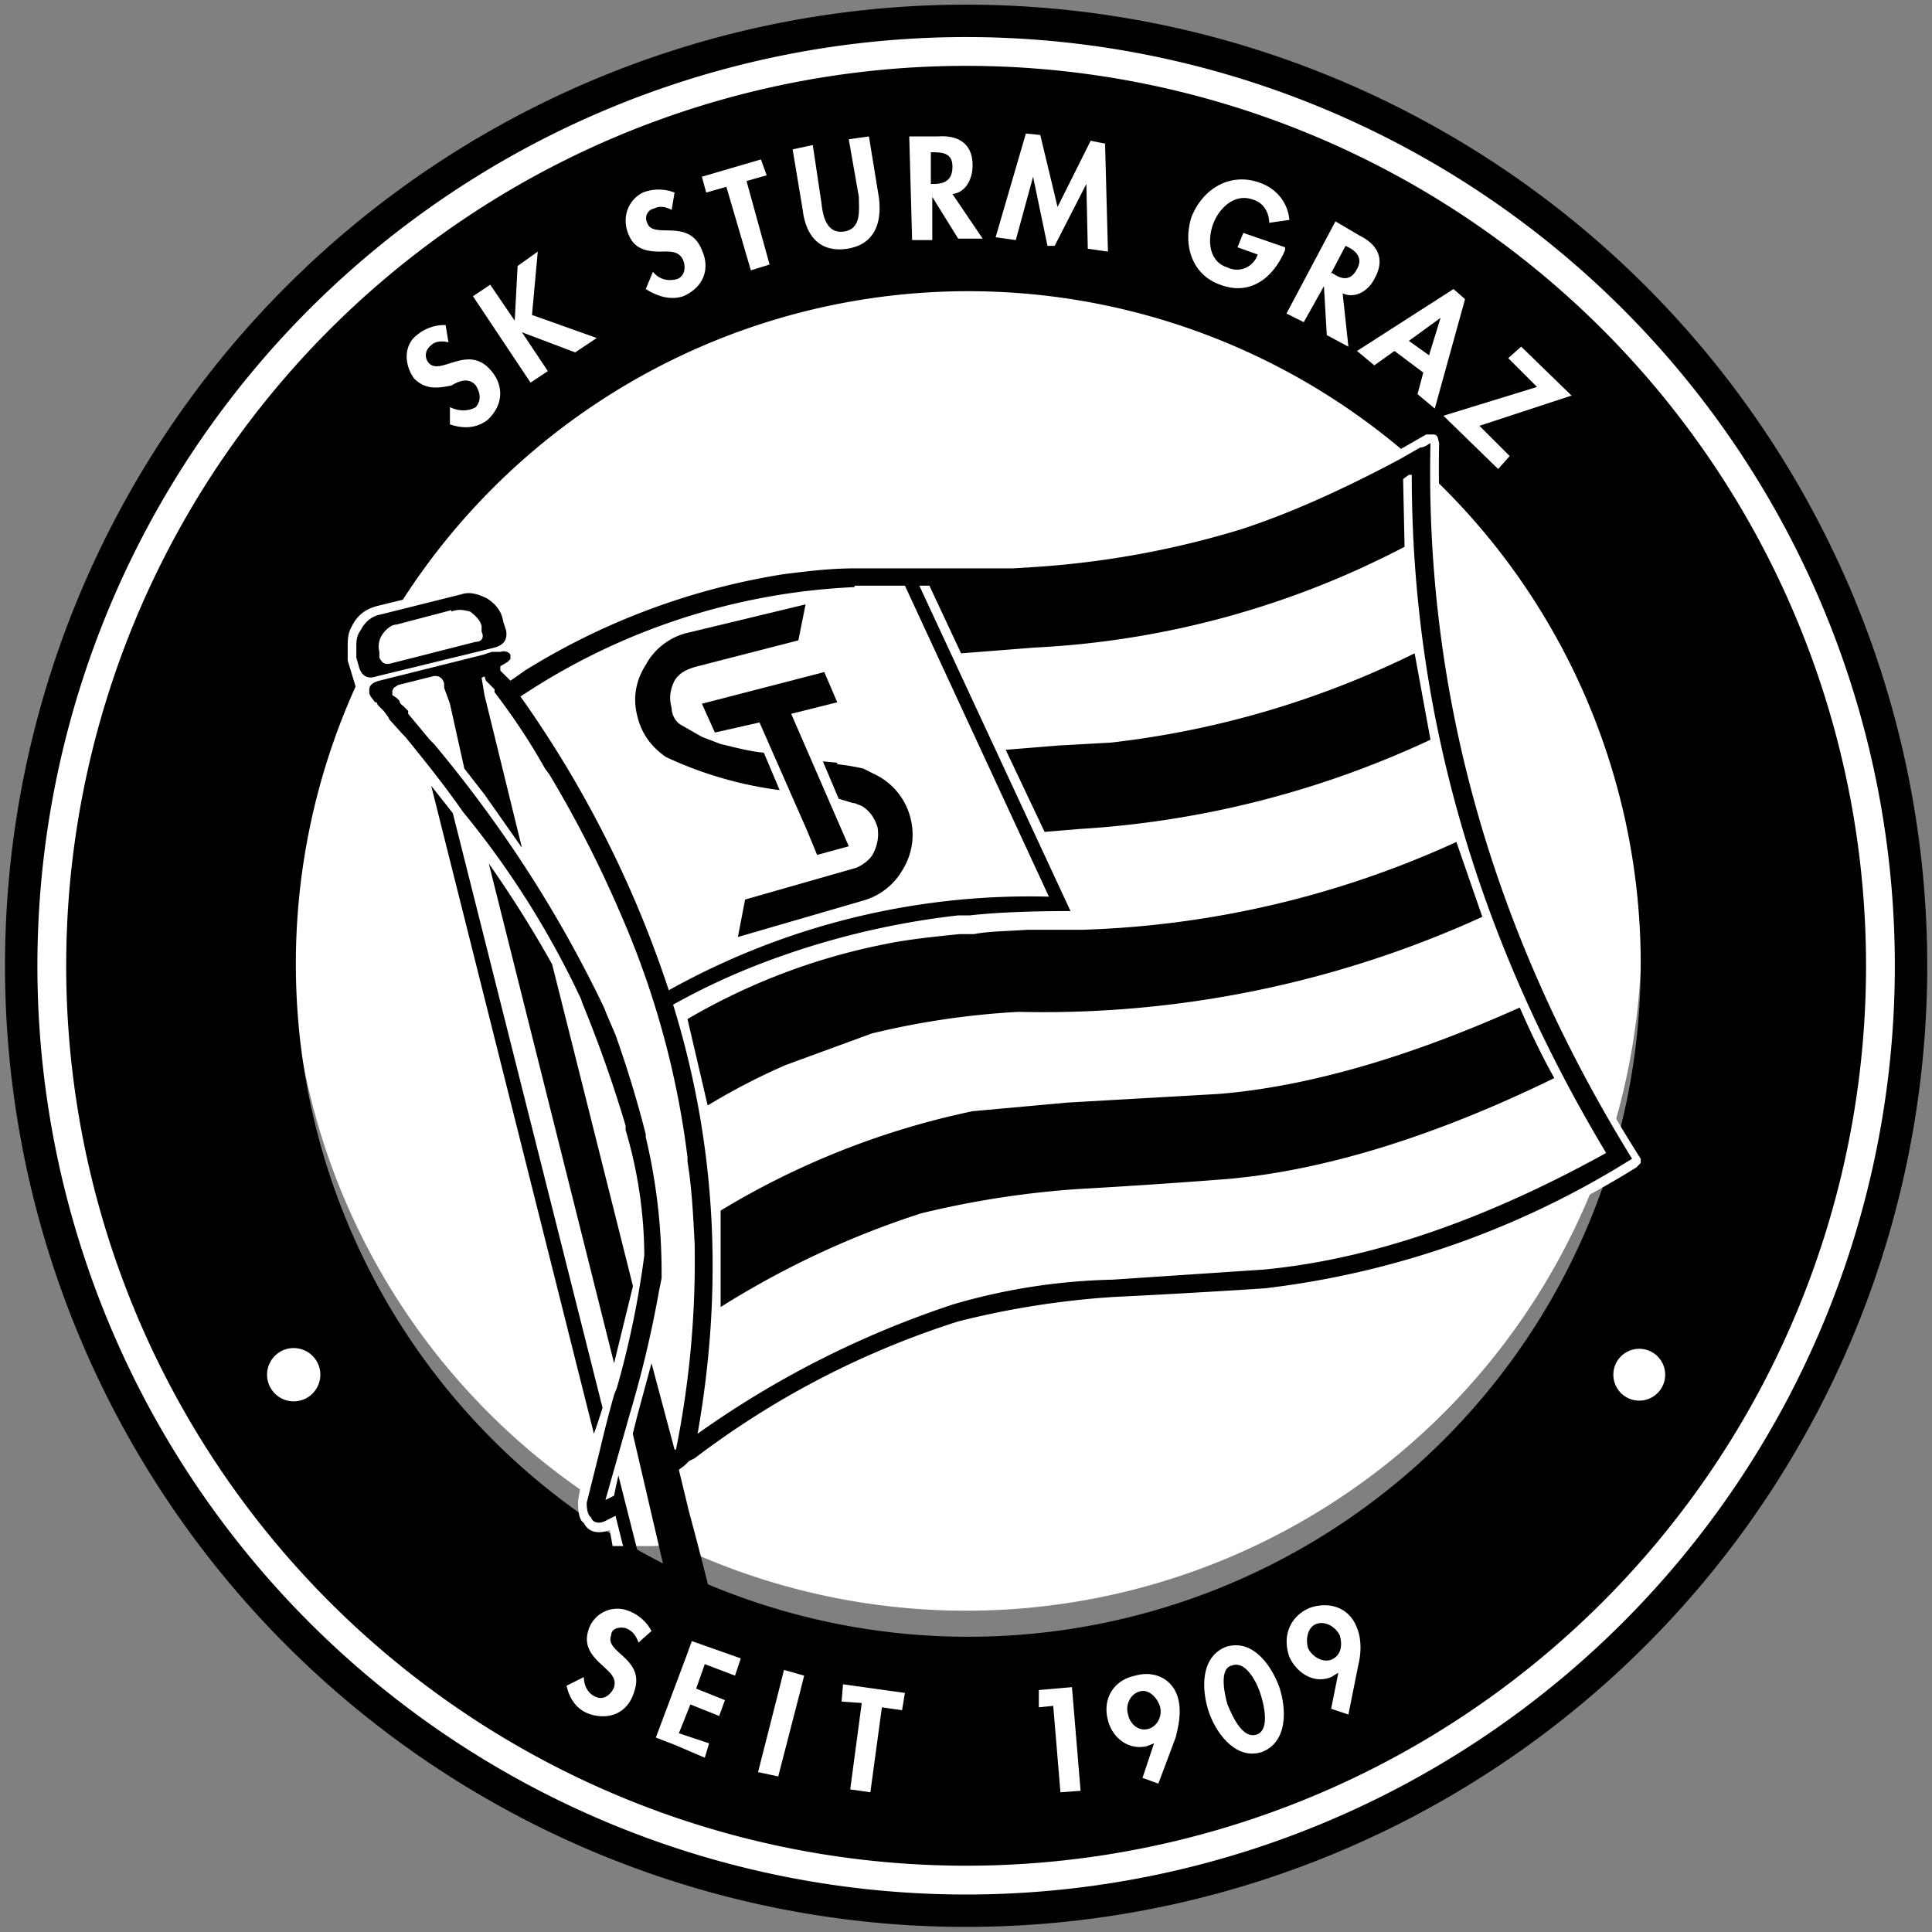
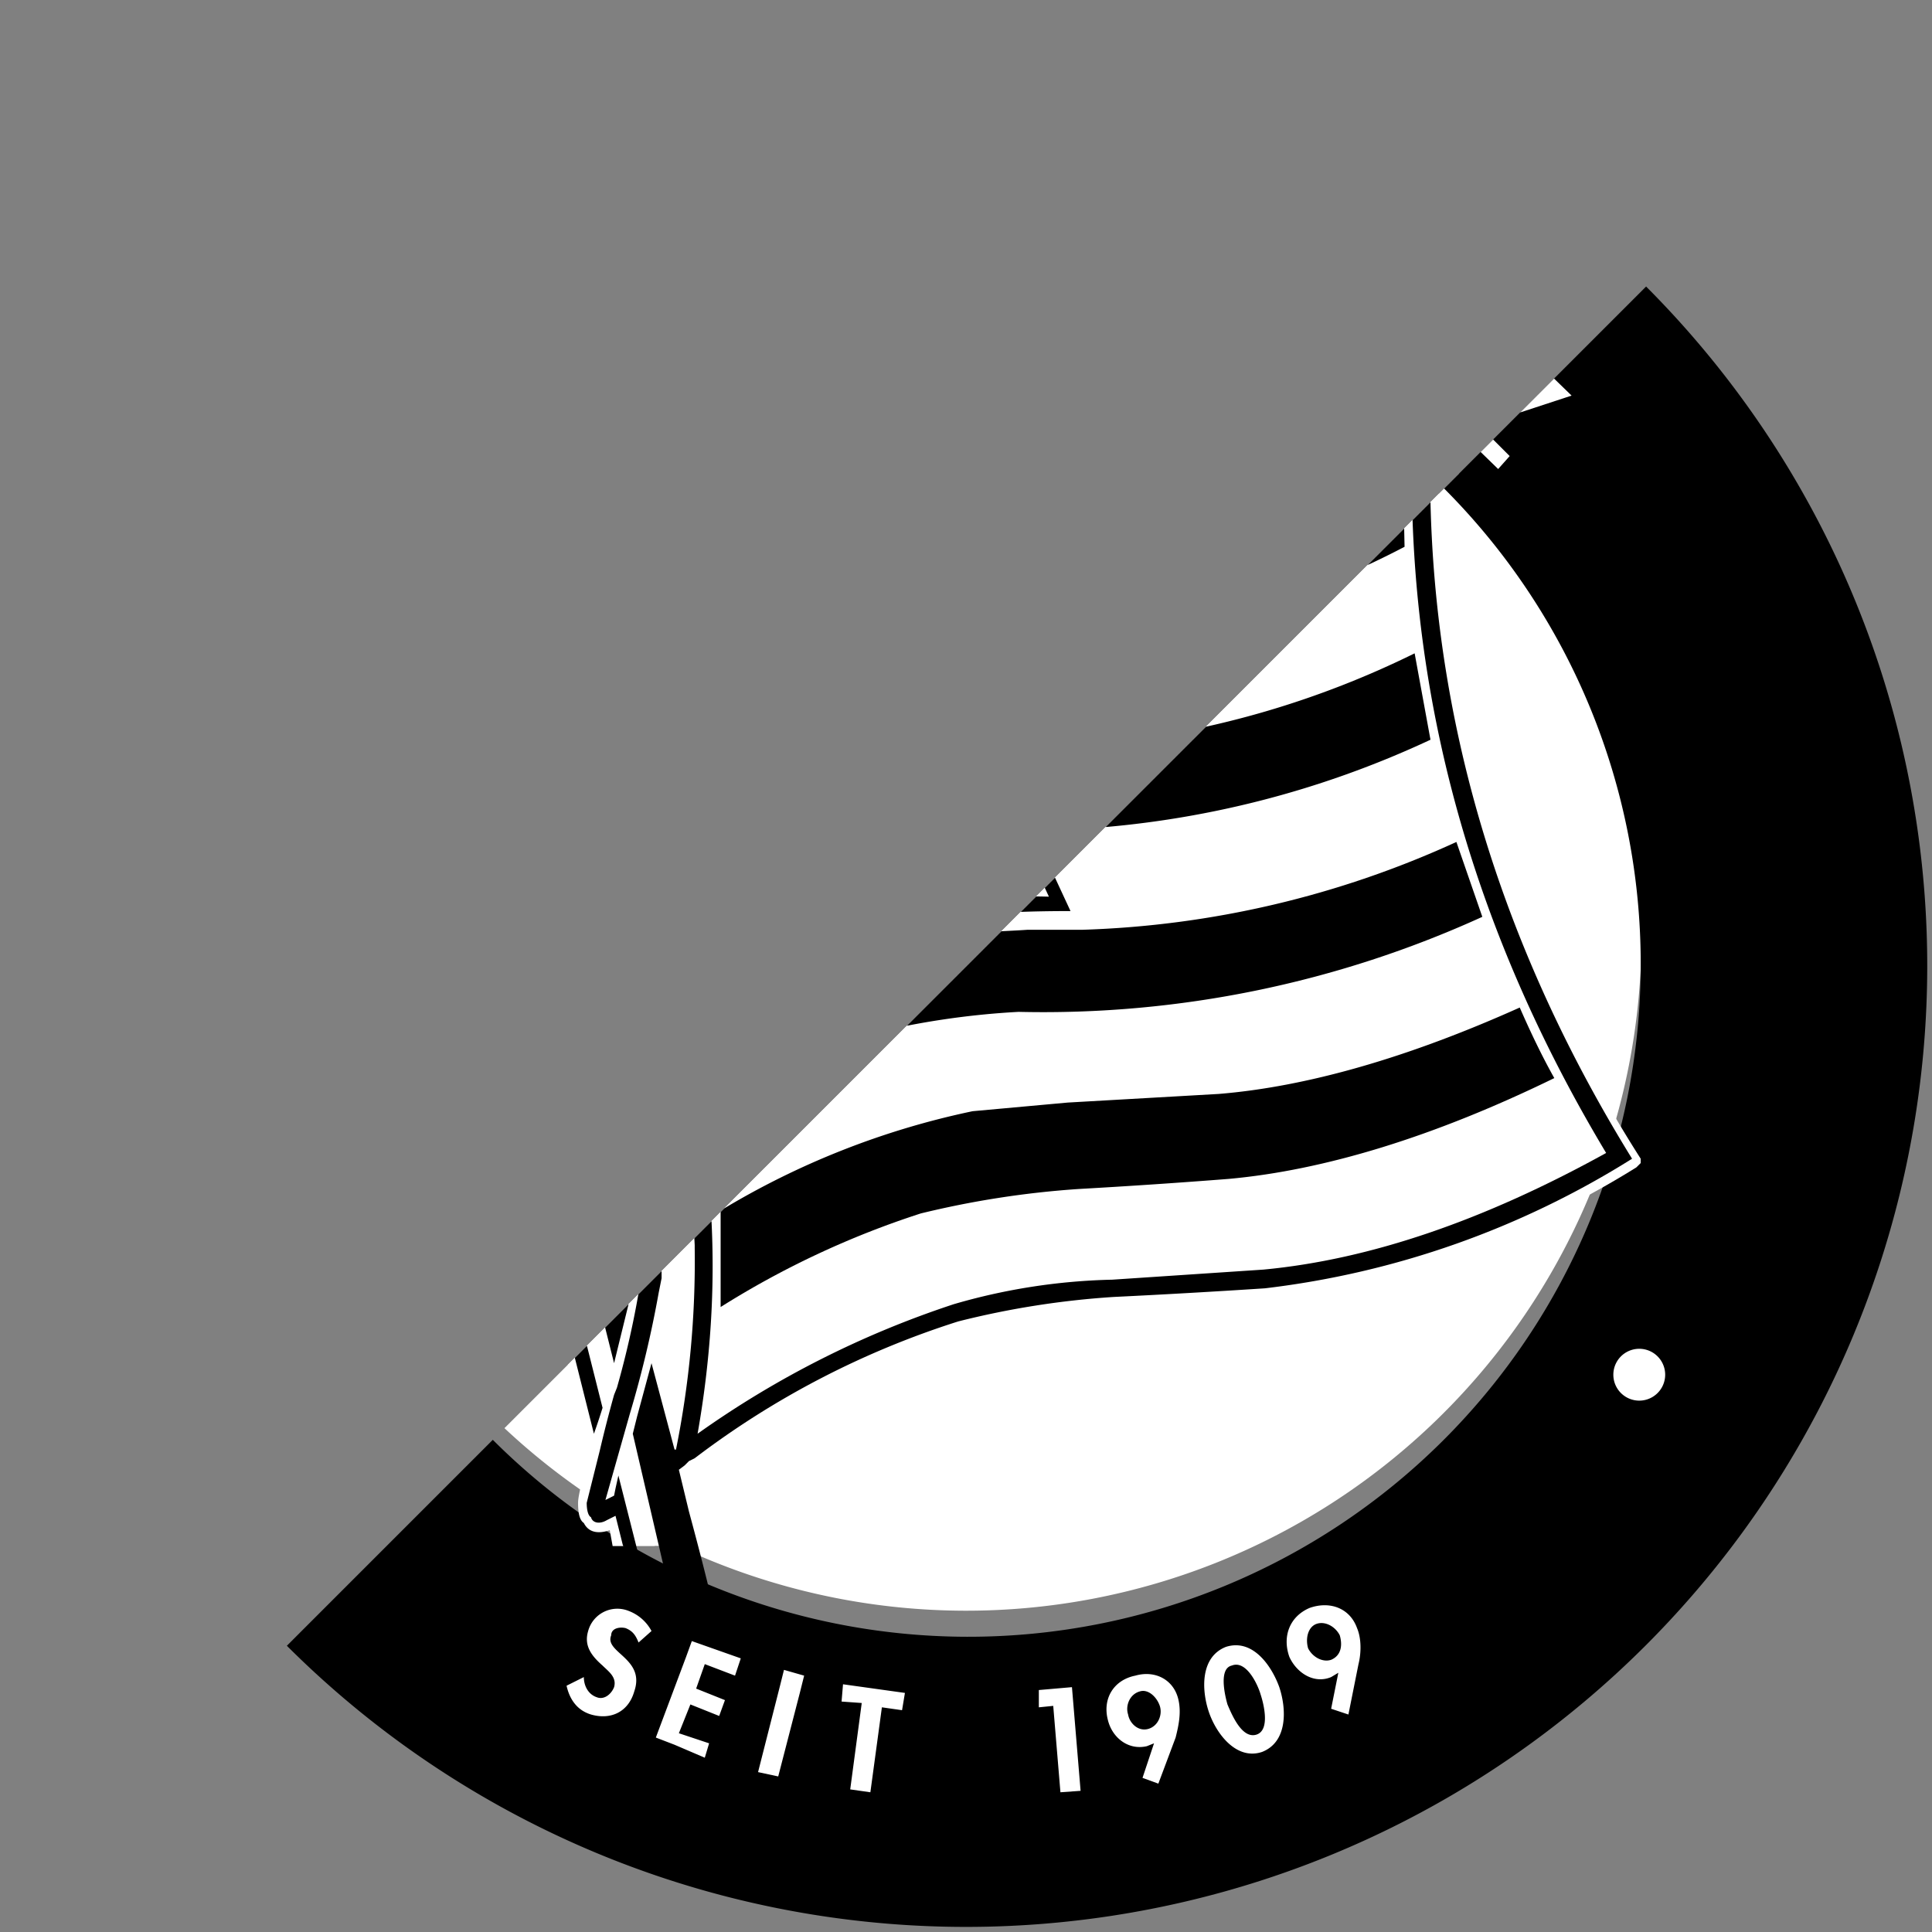
<svg xmlns="http://www.w3.org/2000/svg" viewBox="0 0 396.9 396.9">
  <rect x="0" y="0" width="396.9" height="396.9" fill="#808080" stroke="none" />
  <clipPath id="a">
-     <path d="m651.7 26.2h133.5v133.5h-133.5z" />
+     <path d="m651.7 26.2h133.5v133.5z" />
  </clipPath>
  <g clip-path="url(#a)" transform="matrix(2.958 0 0 -2.958 -1926.7 473.5)">
    <path d="m671.6 93.1a46.9 46.9 0 1 0 93.7-.3 46.9 46.9 0 0 0 -93.7.3" fill="#fff" />
    <path d="m651.7 93.2a66.7 66.7 0 1 0 133.5-.4 66.7 66.7 0 0 0 -133.5.4m20.2 0a46.7 46.7 0 1 1 93.4-.2 46.7 46.7 0 0 1 -93.4.3" />
-     <path d="m718.6 155.5a62.5 62.5 0 1 1 -.3-125 62.5 62.5 0 0 1 .3 125m0 2a64.5 64.5 0 1 0 -.3-129 64.5 64.5 0 0 0 .3 129" fill="#fff" />
    <path d="m701.7 54.5-2.6-1.8h-2.3l4.6 3z" />
    <path d="m673.6 64.6a1.8 1.8 0 1 0 -3.7 0 1.8 1.8 0 0 0 3.7 0m93.4 0a1.8 1.8 0 1 0 -3.6 0 1.8 1.8 0 0 0 3.6 0m-66.5-11.9h-6.6l-.2 1.1c-.9-.3-1.5-.1-1.8.5-.3.2-.4.7-.4 1.4 0 .5.3 1.6.8 3.6l-12 47.5-1.3 1.8-.2.1-.9 1v.2l-.4.4-.2.2-.2.2-.1.2h-.1l-.1.2-.2.2-.4.4v.2l-.7 2.3v.9c0 .5 0 1 .3 1.5.4.8 1 1.2 1.8 1.4l5.7 1.4c.8.3 1.5.1 2.3-.3l.9-1 .4-.9.8-3a46 46 0 0 0 7 3.5l3 1.1a51 51 0 0 0 7.8 2h.3c1.5.2 3.2.4 4.8.4h.1l1.9.1h10.6a54.3 54.3 0 0 1 14.1 2.6 64.8 64.8 0 0 1 12.4 5.6l.7.4h.4c.2 0 .3 0 .4-.2l.1-.4a89 89 0 0 1 14-49.7v-.3l-.3-.3a62 62 0 0 0 -25.8-9 555 555 0 0 0 -10.4-.7 58.8 58.8 0 0 1 -10.7-1.6 60.3 60.3 0 0 1 -18.1-9.4l-.4-.2-.3-.3.5-2.3 1.2.8.4.1.4-.1.2-.4.3-1.3v-.3c0-.2-.2-.3-.3-.3l-1.5-1.1z" fill="#fff" />
    <path d="m682.7 117.7-3.8-1c-.4 0-.8-.4-1-.7a1.5 1.5 0 0 1 -.2-1.2v-.4c.2-.4.4-.5.8-.4l5.9 1.5c.4 0 .6.3.4.7v.4c-.1.4-.4.7-.8 1-.4.1-.8.2-1.3 0m3-2.5-8.2-2c-.6-.2-1 0-1.2.6l-.2.7v.7c0 .4 0 .8.3 1.2.3.6.8 1 1.4 1.1l5.6 1.4c.6.2 1.2 0 1.8-.3.6-.4 1-.9 1.1-1.6l.2-.6c.1-.6-.1-1-.8-1.2m-2.9-11.5 10.4-41.3a45 45 0 0 0 -.6-1.8l-11.3 45zm12.5-32.9-1.3-5.3-8.7 34.7a80 80 0 0 0 4.4-7l5.6-22.3" />
    <path d="m710.7 119.3a45.5 45.5 0 0 1 -23.2-7.6 76.5 76.5 0 0 0 10.3-20.4 51.4 51.4 0 0 0 26.4 6.5l-10 21.6h-3.5m38.5 7.7-.4-.3.1-4.7a62 62 0 0 0 -25.7-7l-5.1-.4-2.2 4.7h-.7l10.5-22.6c-2.9 0-5.2-.1-7-.3h-.8a55.8 55.8 0 0 1 -14.1-3.5 47 47 0 0 1 -5.7-2.7c3-9.7 3.5-19.6 1.7-29.8a66.5 66.5 0 0 0 17.8 9 42.5 42.5 0 0 0 11 1.7l10.5.7c7.4.7 15.3 3.4 23.8 8.1-9 15-13.5 30.7-13.5 47.1zm-54.9-69.5 3.6-14.2-3.3 9.4-.5 2-.6-.3c-.5-.3-1-.2-1.1.2-.2.1-.3.5-.3 1l.9 3.6a92.4 92.4 0 0 0 1 3.9l.2.5a63.7 63.7 0 0 1 1.9 9.2 31.1 31.1 0 0 1 -1.3 8.7v.3a89.7 89.7 0 0 1 -3 8.5l-.1.3a61.7 61.7 0 0 1 -8.2 13c-1.4 2-2.7 3.6-4 5.2l-.2.2-.9 1-.1.2-.3.4-.2.2-.2.2-.1.2h-.1l-.3.4-.1.2v.3c0 .3.3.5.7.6l7.2 1.8.6.2h.6c.3.1.6 0 .7-.2v-.3l-.2-.2-.5-.3v-.3l.2-.2.3-.3.2-.2.3.2.7.5a48.3 48.3 0 0 0 18 6.7c1.6.2 3.2.4 4.9.4h11l1.6.1a63 63 0 0 1 14.2 2.6c3.1 1 6.8 2.6 11.1 4.9l1.4.8c.3 0 .5.2.7.3-.4-17.4 4.3-34 14-49.7a61.5 61.5 0 0 0 -25.5-9 620 620 0 0 0 -10.5-.6 59.5 59.5 0 0 1 -10.8-1.7 60.3 60.3 0 0 1 -18.3-9.5l-.4-.2-.3-.3-.4-.3.7-2.9c6.5-24-.9-7.5-.9-7.5l-3 12.9.3 1.2 1 3.7 1.6-6h.1a66.2 66.2 0 0 1 1.3 14v.2c-.1 2-.2 4-.5 5.8v.3a60.8 60.8 0 0 1 -4.6 16.8 80.5 80.5 0 0 1 -5 9.8l-.3.4c-1 1.8-2.2 3.6-3.5 5.3v.2l-.6.6-.1.3-.2-.1.2-1.2 2.6-10.6-2.6 3.7-1.4 1.8-1 4.5-.4 1.1v.3c-.1.4-.4.6-.8.5l-2.4-.6-.3-.2-.1-.2v-.1-.2l.3-.2.2-.2c0-.2.2-.3.3-.4l.3-.3v-.2l1.5-1.8.3-.3a91.2 91.2 0 0 0 5.5-7.3l.2-.3a85.3 85.3 0 0 0 6.1-10.7l.2-.5.6-1.4a78 78 0 0 0 2.1-6.9v-.2a40.4 40.4 0 0 0 1.1-9.2v-.6l-.2-1a76.3 76.3 0 0 0 -2-8.4l-1.7-6 .6.3.1.5z" />
    <path d="m728.5 108.5a64 64 0 0 1 21.1 6.2l1.1-6a67 67 0 0 0 -24.4-6.2l-2.4-.2-2.7 5.7 3.7.3zm25.8-12.1a73.5 73.5 0 0 0 -32.2-6.6 55.8 55.8 0 0 1 -10.2-1.5l-6-2.2a45 45 0 0 1 -5.4-2.8l-1.4 6a43.9 43.9 0 0 0 13.7 5.2c1.4.3 3.2.5 5.2.7h1c1 .2 2.3.2 3.7.3h3.8a67.3 67.3 0 0 1 26 6.1zm5-11.2c-8.4-4.1-16-6.4-22.6-7a477 477 0 0 0 -10.4-.7 64.3 64.3 0 0 1 -11-1.7 61.6 61.6 0 0 1 -13.9-6.5v6.7a55.9 55.9 0 0 0 17.5 6.9l6.6.6 10.5.6c6.1.5 13.1 2.5 20.9 6 .7-1.6 1.5-3.3 2.4-4.9m-60.3 30.9 8.3 2-.5-2.5-7-1.8c-.8-.2-1.3-.5-1.6-1-.3-.6-.4-1.2-.2-1.9 0-.5.3-1 .7-1.2l1.4-.8 1.3-.5c.9-.2 1.9-.5 3-.6l1.1-2.6a26.7 26.7 0 0 0 -7.9 2.3c-1 .7-1.7 1.6-2 2.9-.3 1.2-.1 2.4.6 3.5a4.5 4.5 0 0 0 2.8 2.2" />
    <path d="m706.3 110.5 4-9.2-2.2-.6-.7 1.7-3.3 7.5-3.1-.7-.9 2 8.5 2.2.9-2.1z" />
    <path d="m709.5 107a16.3 16.3 0 0 0 1.8-.3l1-.5a4.6 4.6 0 0 0 2.3-3c.3-1.2.1-2.5-.6-3.6a4.6 4.6 0 0 0 -2.8-2.1l-8.6-2.5.5 2.6 7.7 2.2c.5.2 1 .6 1.2 1 .3.6.4 1.2.3 1.8-.2.7-.6 1.2-1.1 1.5l-.5.2h-.1l-1 .3-1.1 2.6 1-.1" />
    <path d="m682.5 136.3c-.4.1-.9.1-1.2-.2-.4-.3-.5-.8-.2-1.2.8-1 2.7 1.3 4.3-.5 1-1.1.9-2.5-.2-3.5-.8-.6-1.7-.6-2.6-.3v1.2c.6-.3 1.3-.3 1.8 0 .4.5.3 1 0 1.5-.5.6-1.2.3-1.7 0-1-.2-1.8-.3-2.6.5-.7 1-.7 2.3.2 3a3 3 0 0 0 2 .7zm4.8 5.3 1.4 1-.4-4.4 4.5-1.6-1.5-1-3.7 1.4 1.8-2.7-1.2-.8-4 6 1.2.8 1.7-2.5zm10.7 3.9c-.4.2-.8.3-1.2.1-.5-.1-.7-.6-.5-1 .4-1.2 2.9.4 3.8-1.9.6-1.3.1-2.6-1.3-3.2-.9-.3-1.8 0-2.6.5l.5 1.2c.4-.5 1-.7 1.7-.5.5.2.6.8.4 1.3-.3.7-1 .6-1.6.6-1 0-1.8.2-2.2 1.2-.5 1.2 0 2.4 1 2.9a3 3 0 0 0 2.2 0zm6.8-3.8-1.3-.4-1.7 5.8-1.4-.4-.3 1.1 4.1 1.2.4-1.1-1.4-.4zm1.6 8 1.4.3.6-4c.1-1 .4-2.2 1.6-2s1 1.5 1 2.4l-.7 4 1.4.2.7-4.3c.2-1.7-.3-3.2-2.2-3.5-2-.3-2.9 1-3.1 2.7zm9.6-2.4h.2c.8 0 1.3.3 1.3 1.2s-.6 1-1.4 1h-.1zm3.6-3.8h-1.7l-1.8 2.9v-3h-1.4l-.2 7.2h2c1.4.1 2.4-.5 2.4-2 0-1-.5-1.9-1.4-2zm7.2 3.8-2.2-4.3h-.5l-1 4.8-1.2-4.4-1.4.2 2.1 7.2 1-.1 1.2-5 2.3 4.6 1-.2.2-7.5-1.4.2zm13.8-4.4v-.2c-.8-1.9-2.4-3.2-4.5-2.4-2 .7-2.6 2.8-2 4.7.8 2 2.7 3.1 4.7 2.4 1.2-.4 2-1.4 2.1-2.6l-1.4-.2c0 .7-.4 1.4-1.1 1.6-1.3.5-2.4-.6-2.8-1.7s-.3-2.6 1-3c.8-.4 1.8 0 2.1.9l-1.4.5.4 1zm3.2-1.8h.1c.7-.5 1.3-.5 1.7.3.4.7 0 1.2-.6 1.5l-.2.1zm1.2-5.1-1.5.8-.2 3.4-1.4-2.5-1.2.6 3.4 6.4 1.7-1c1.2-.6 1.8-1.6 1-3-.4-.8-1.3-1.4-2.2-1zm6.4 2-2.2-1.6 1.4-1zm-3.2-2.3-1.4-1-1.2 1 6.7 4.3.8-.7-2.1-7.6-1.2 1 .4 1.5zm8-7.3-.8-.9-3.8 3.7 6.5 2-2 2 .9.8 3.5-3.4-6.4-2.1zm-32.7-86.9v1.2l2.3.2.6-7.2-1.4-.1-.5 6zm6.2-.5c.1-.6.7-1.2 1.4-1s1 1 .8 1.6-.8 1.2-1.4 1c-.7-.2-1-1-.8-1.6m1-4.4.8 2.4-.5-.2c-1.3-.3-2.4.6-2.7 1.8-.4 1.5.4 2.8 1.9 3.1 1.4.4 2.7-.3 3-1.7.2-.9 0-1.8-.2-2.6l-1.2-3.2zm5.9 5.1c.3-.7 1-2.4 2-2.1s.5 2.2.3 2.8c-.2.7-1 2.4-2 2-.9-.2-.5-2-.3-2.7m3.6 1.2c.5-1.5.6-3.8-1.2-4.5-1.8-.6-3.2 1.3-3.7 2.8s-.6 3.8 1.2 4.5c1.9.6 3.2-1.4 3.7-2.8m2 2.7c.3-.6 1-1 1.6-.8.7.3.8 1 .6 1.7-.3.6-1 1-1.6.8s-.8-1-.6-1.7m1.6-4.2.5 2.5-.5-.3c-1.2-.5-2.4.3-2.9 1.4-.5 1.4 0 2.8 1.4 3.4 1.4.5 2.8 0 3.3-1.4.3-.7.3-1.7.1-2.5l-.7-3.5zm-48.1 4.6c-.2.5-.4.8-.9 1-.4.1-1 0-1-.5-.5-1.2 2.4-1.6 1.6-3.9-.4-1.4-1.6-2-3-1.6-1 .3-1.5 1.1-1.7 2l1.2.6c0-.6.3-1.2.9-1.4.5-.2 1 .2 1.2.7.2.7-.4 1.1-.8 1.5-.8.7-1.3 1.4-1 2.4a2.1 2.1 0 0 0 2.8 1.4 3 3 0 0 0 1.6-1.4zm16.1-10.4-1.4.2.8 6-1.4.1.1 1.2 4.3-.6-.2-1.2-1.4.2zm-6.4 1.1-1.4.3 1.5 5.9.3 1.2 1.4-.4-.3-1.2zm-7.2 2.2-1.3.5 2.1 5.6.4 1.1 3.4-1.2-.4-1.2-2.1.8-.6-1.7 2-.8-.4-1.1-2 .8-.8-2 2.1-.7-.3-1z" fill="#fff" />
  </g>
</svg>